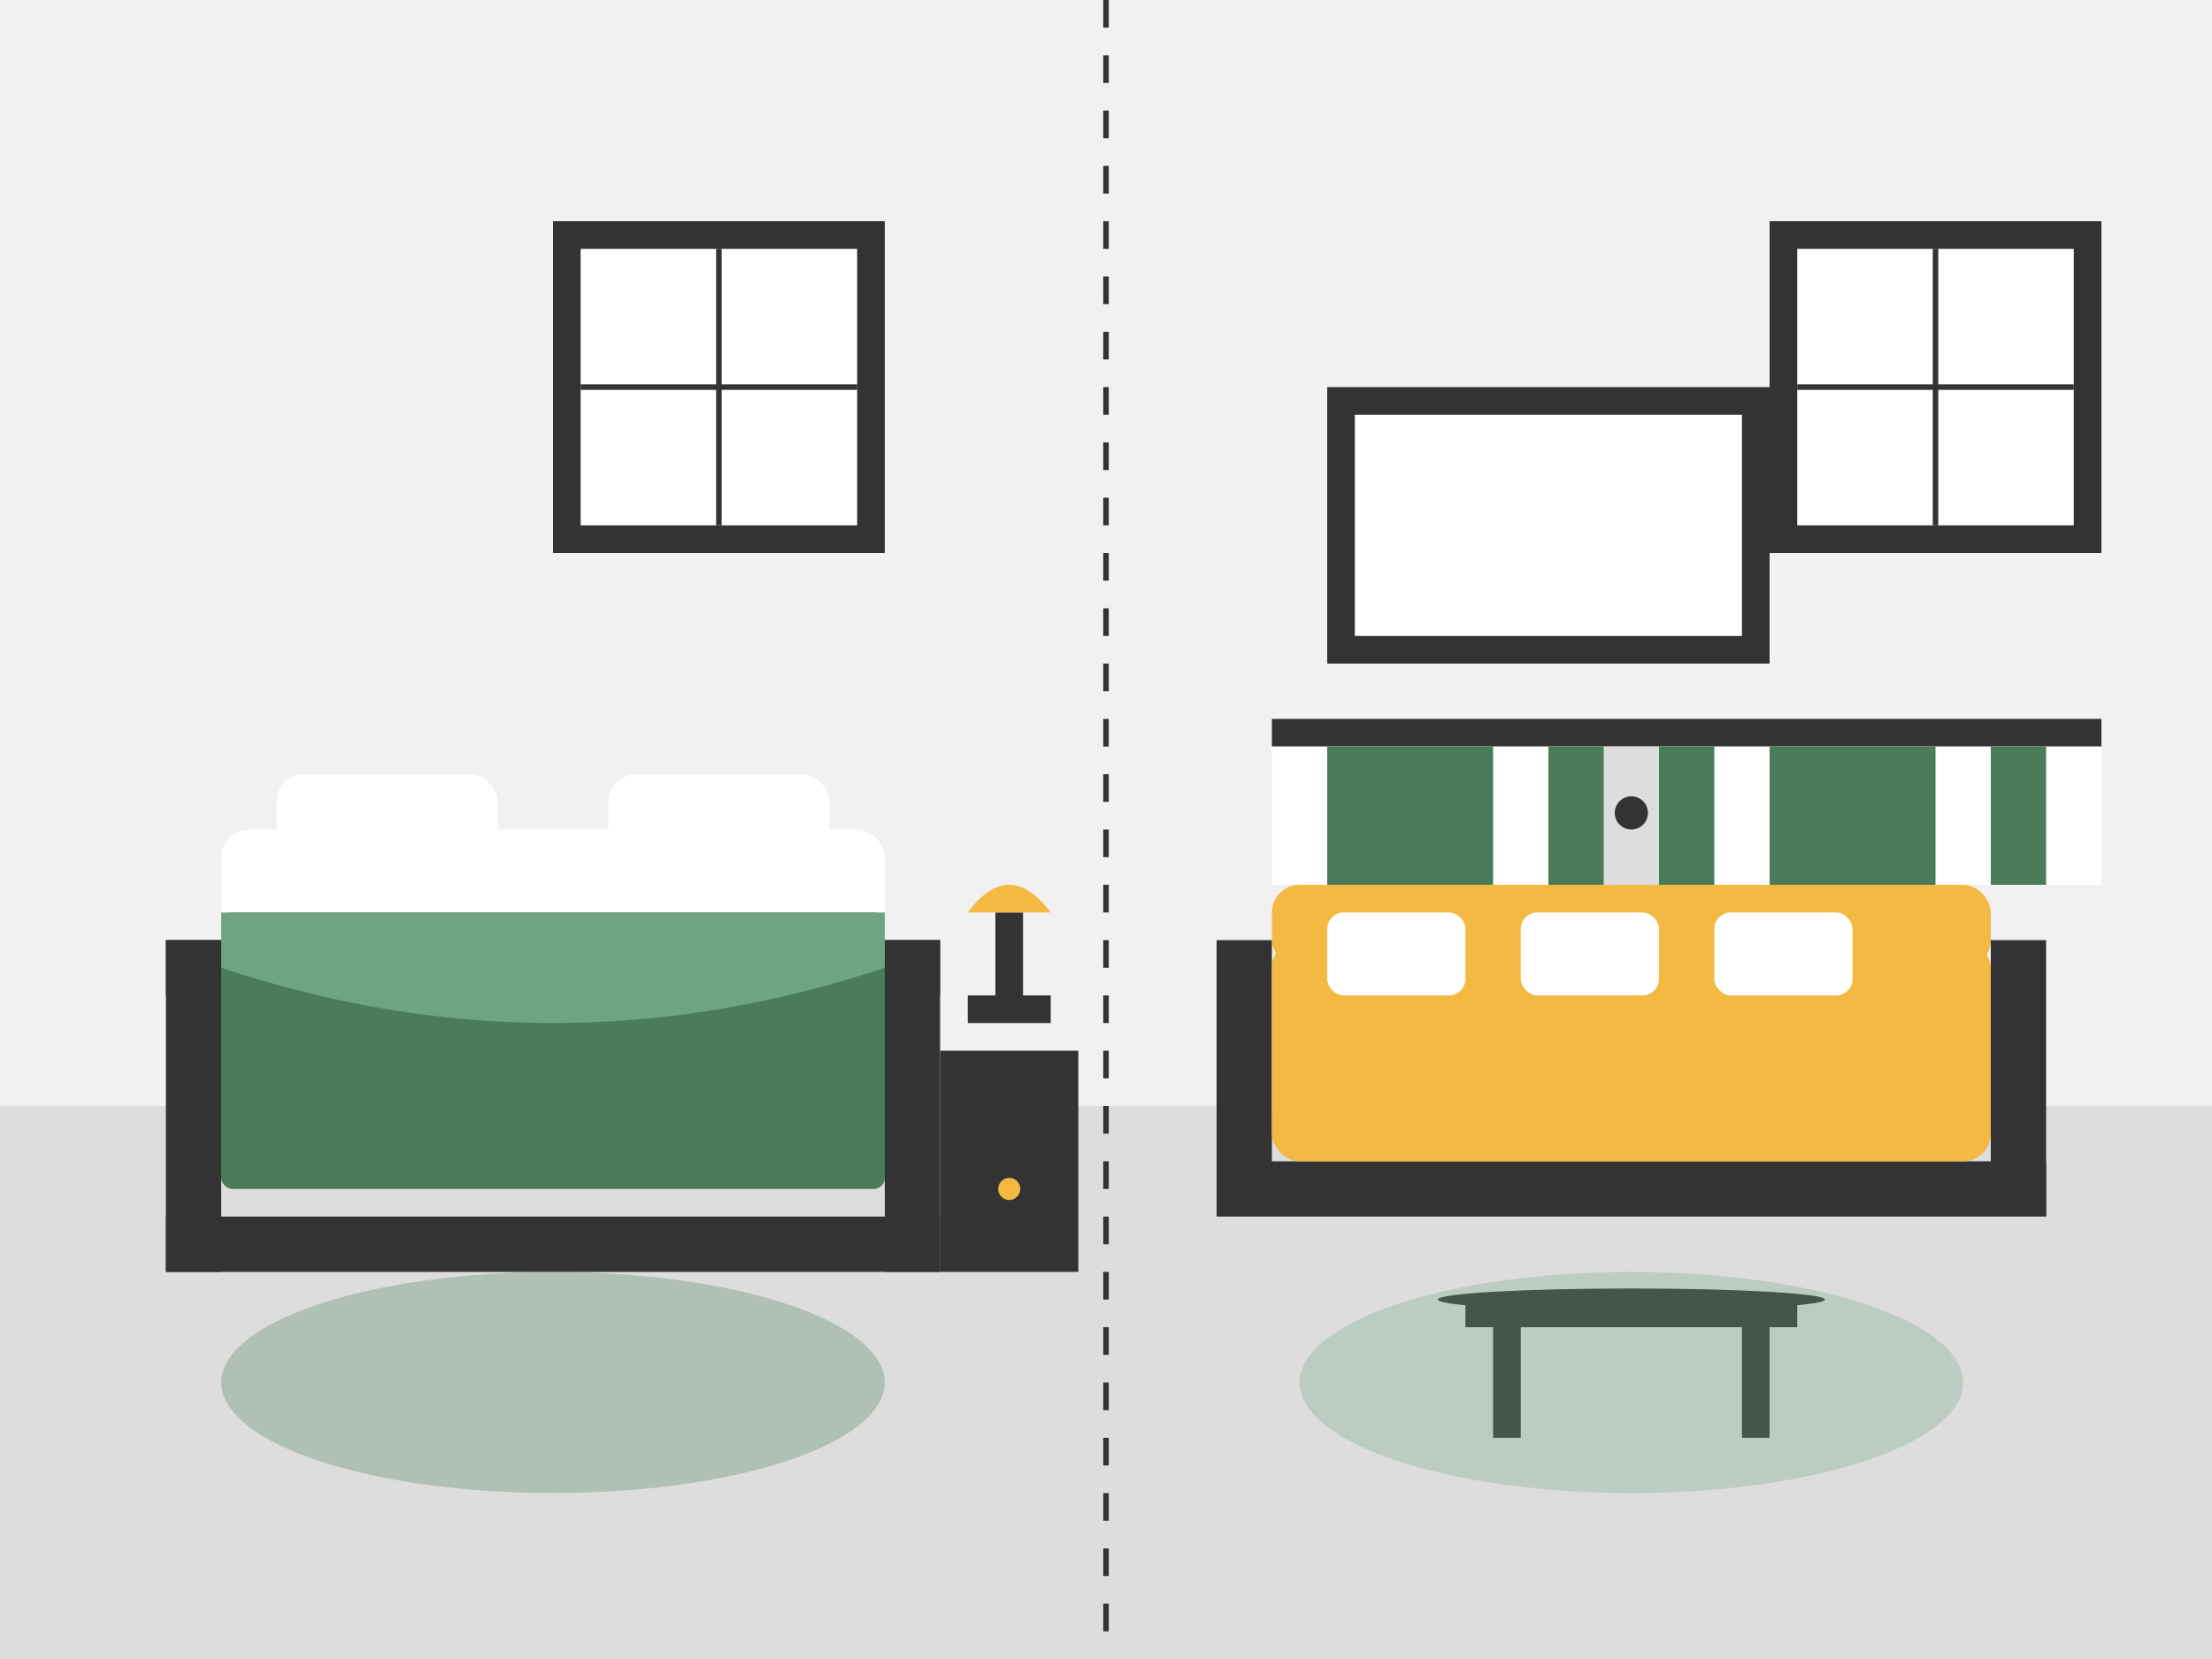
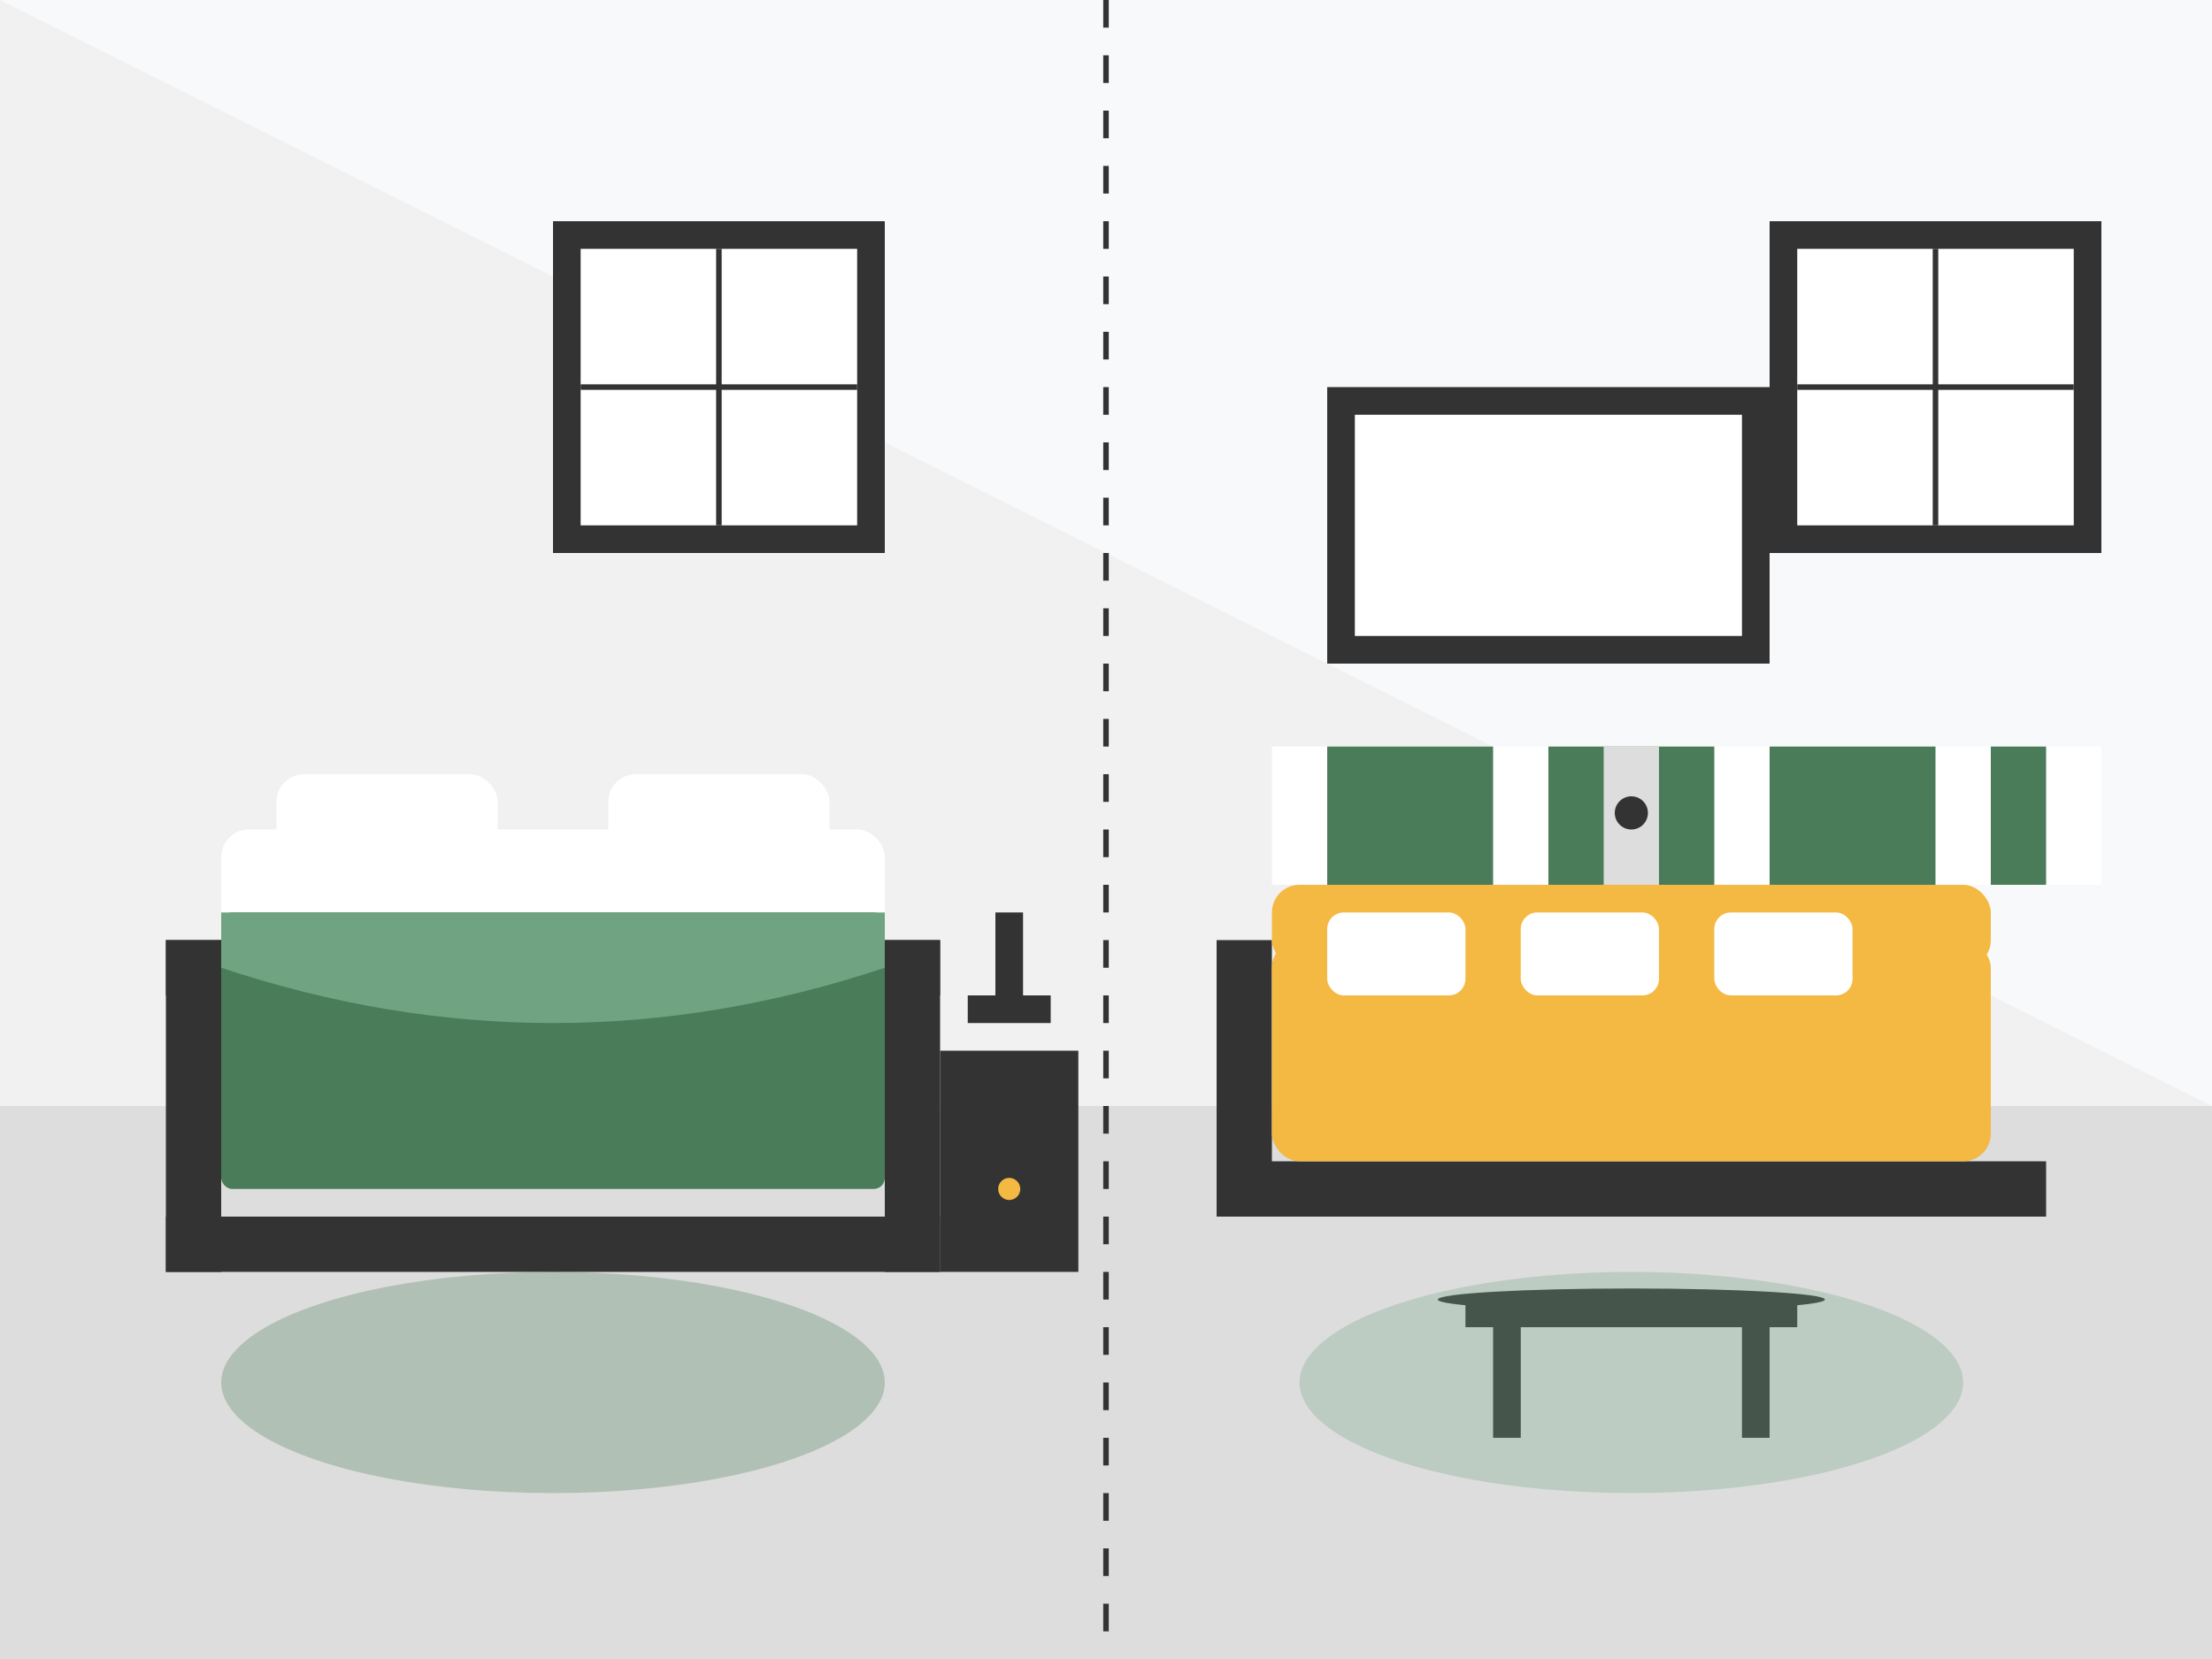
<svg xmlns="http://www.w3.org/2000/svg" width="400" height="300" viewBox="0 0 400 300">
  <defs>
    <style>
      .cls-1 {
        fill: #f8f9fa;
      }
      .cls-2 {
        fill: #4a7c59;
      }
      .cls-3 {
        fill: #f4b942;
      }
      .cls-4 {
        fill: #ddd;
      }
      .cls-5 {
        fill: #fff;
      }
      .cls-6 {
        fill: #333;
      }
      .cls-7 {
        fill: #f1f1f1;
      }
      .cls-8 {
        fill: #70a382;
      }
      .cls-9 {
        fill: none;
        stroke: #333;
        stroke-width: 1;
      }
    </style>
  </defs>
  <rect class="cls-1" width="400" height="300" />
-   <path class="cls-7" d="M0,0 L400,0 L400,200 L0,200 Z" />
+   <path class="cls-7" d="M0,0 L400,200 L0,200 Z" />
  <path class="cls-4" d="M0,200 L400,200 L400,300 L0,300 Z" />
  <line class="cls-9" x1="200" y1="0" x2="200" y2="300" stroke-dasharray="5,5" />
  <g>
    <rect class="cls-6" x="30" y="170" width="140" height="10" />
    <rect class="cls-6" x="30" y="170" width="10" height="60" />
    <rect class="cls-6" x="160" y="170" width="10" height="60" />
    <rect class="cls-6" x="30" y="220" width="140" height="10" />
    <rect class="cls-5" x="40" y="150" width="120" height="20" rx="5" ry="5" />
    <rect class="cls-5" x="50" y="140" width="40" height="15" rx="5" ry="5" />
    <rect class="cls-5" x="110" y="140" width="40" height="15" rx="5" ry="5" />
    <rect class="cls-2" x="40" y="165" width="120" height="50" rx="2" ry="2" />
    <path class="cls-8" d="M40,165 L160,165 L160,175 Q100,195 40,175 Z" />
    <rect class="cls-6" x="170" y="190" width="25" height="40" />
-     <rect class="cls-6" x="175" y="195" width="15" height="10" />
    <circle class="cls-3" cx="182.5" cy="215" r="2" />
    <rect class="cls-6" x="175" y="180" width="15" height="5" />
    <rect class="cls-6" x="180" y="165" width="5" height="15" />
-     <path class="cls-3" d="M175,165 Q182.5,155 190,165 Z" />
    <rect class="cls-6" x="100" y="40" width="60" height="60" />
    <rect class="cls-5" x="105" y="45" width="50" height="50" />
    <line class="cls-9" x1="130" y1="45" x2="130" y2="95" />
    <line class="cls-9" x1="105" y1="70" x2="155" y2="70" />
    <ellipse class="cls-2" cx="100" cy="250" rx="60" ry="20" opacity="0.3" />
  </g>
  <g>
    <rect class="cls-6" x="220" y="210" width="150" height="10" />
    <rect class="cls-6" x="220" y="170" width="10" height="50" />
-     <rect class="cls-6" x="360" y="170" width="10" height="50" />
    <rect class="cls-3" x="230" y="170" width="130" height="40" rx="5" ry="5" />
    <rect class="cls-3" x="230" y="160" width="130" height="15" rx="5" ry="5" />
    <rect class="cls-5" x="240" y="165" width="25" height="15" rx="3" ry="3" />
    <rect class="cls-5" x="275" y="165" width="25" height="15" rx="3" ry="3" />
    <rect class="cls-5" x="310" y="165" width="25" height="15" rx="3" ry="3" />
    <rect class="cls-6" x="265" y="235" width="60" height="5" />
    <rect class="cls-6" x="270" y="240" width="5" height="20" />
    <rect class="cls-6" x="315" y="240" width="5" height="20" />
    <ellipse class="cls-6" cx="295" cy="235" rx="35" ry="2" />
    <rect class="cls-6" x="240" y="70" width="80" height="50" />
    <rect class="cls-5" x="245" y="75" width="70" height="40" />
-     <rect class="cls-6" x="230" y="130" width="150" height="5" />
    <rect class="cls-5" x="230" y="135" width="150" height="25" />
    <rect class="cls-2" x="240" y="135" width="30" height="25" />
    <rect class="cls-2" x="280" y="135" width="30" height="25" />
    <rect class="cls-2" x="320" y="135" width="30" height="25" />
    <rect class="cls-2" x="360" y="135" width="10" height="25" />
    <rect class="cls-4" x="290" y="135" width="10" height="25" />
    <circle class="cls-6" cx="295" cy="147" r="3" />
    <rect class="cls-6" x="320" y="40" width="60" height="60" />
    <rect class="cls-5" x="325" y="45" width="50" height="50" />
    <line class="cls-9" x1="350" y1="45" x2="350" y2="95" />
    <line class="cls-9" x1="325" y1="70" x2="375" y2="70" />
    <ellipse class="cls-8" cx="295" cy="250" rx="60" ry="20" opacity="0.3" />
  </g>
</svg>